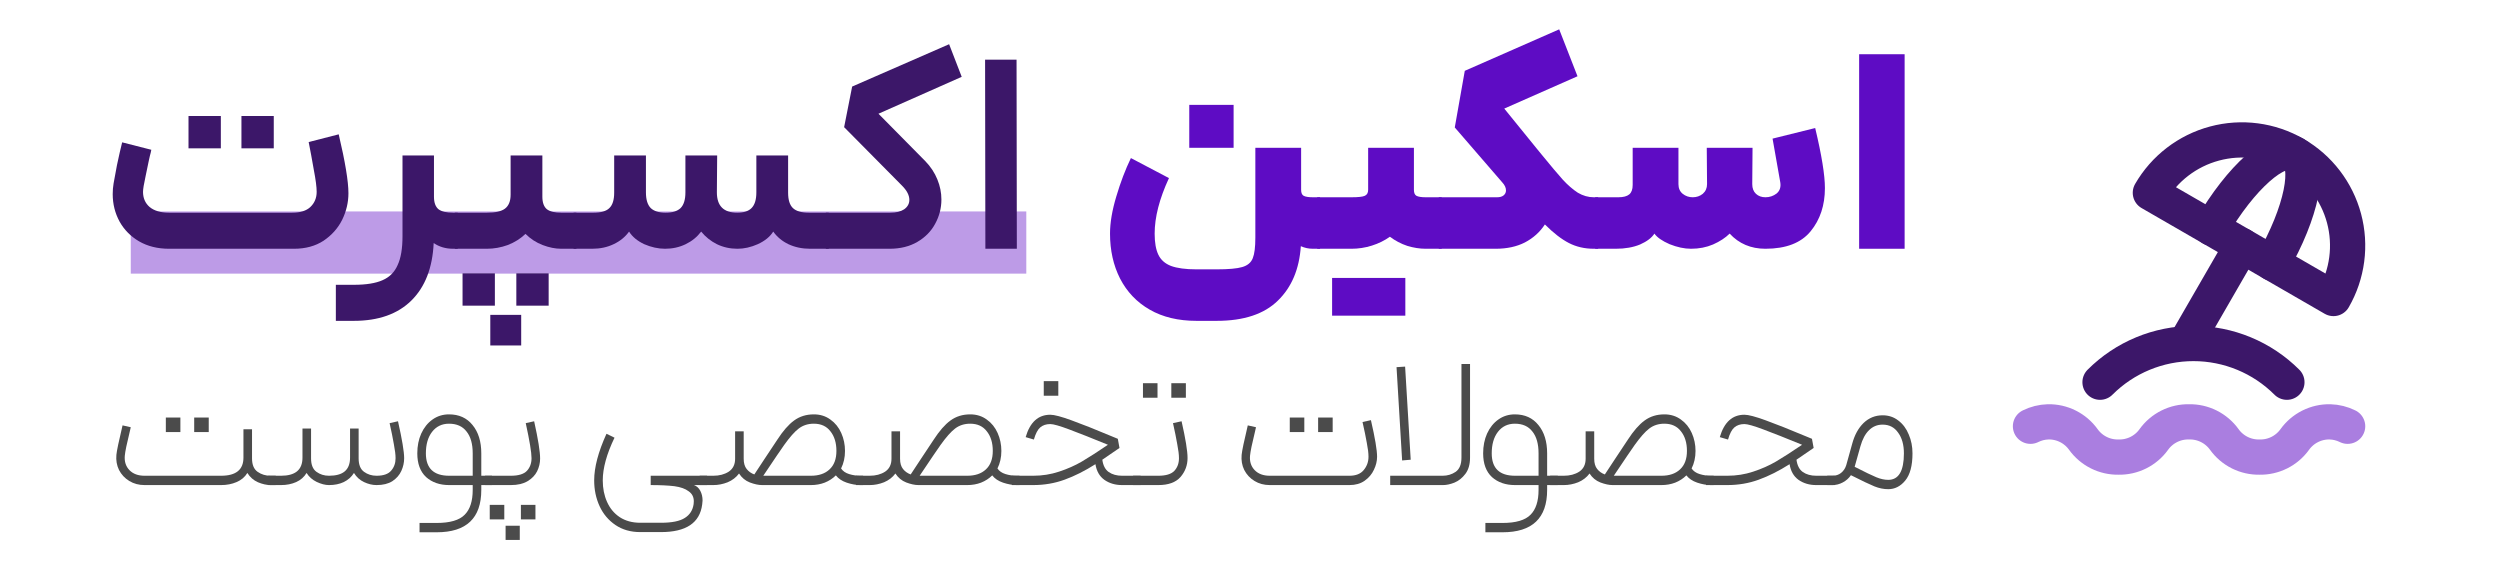
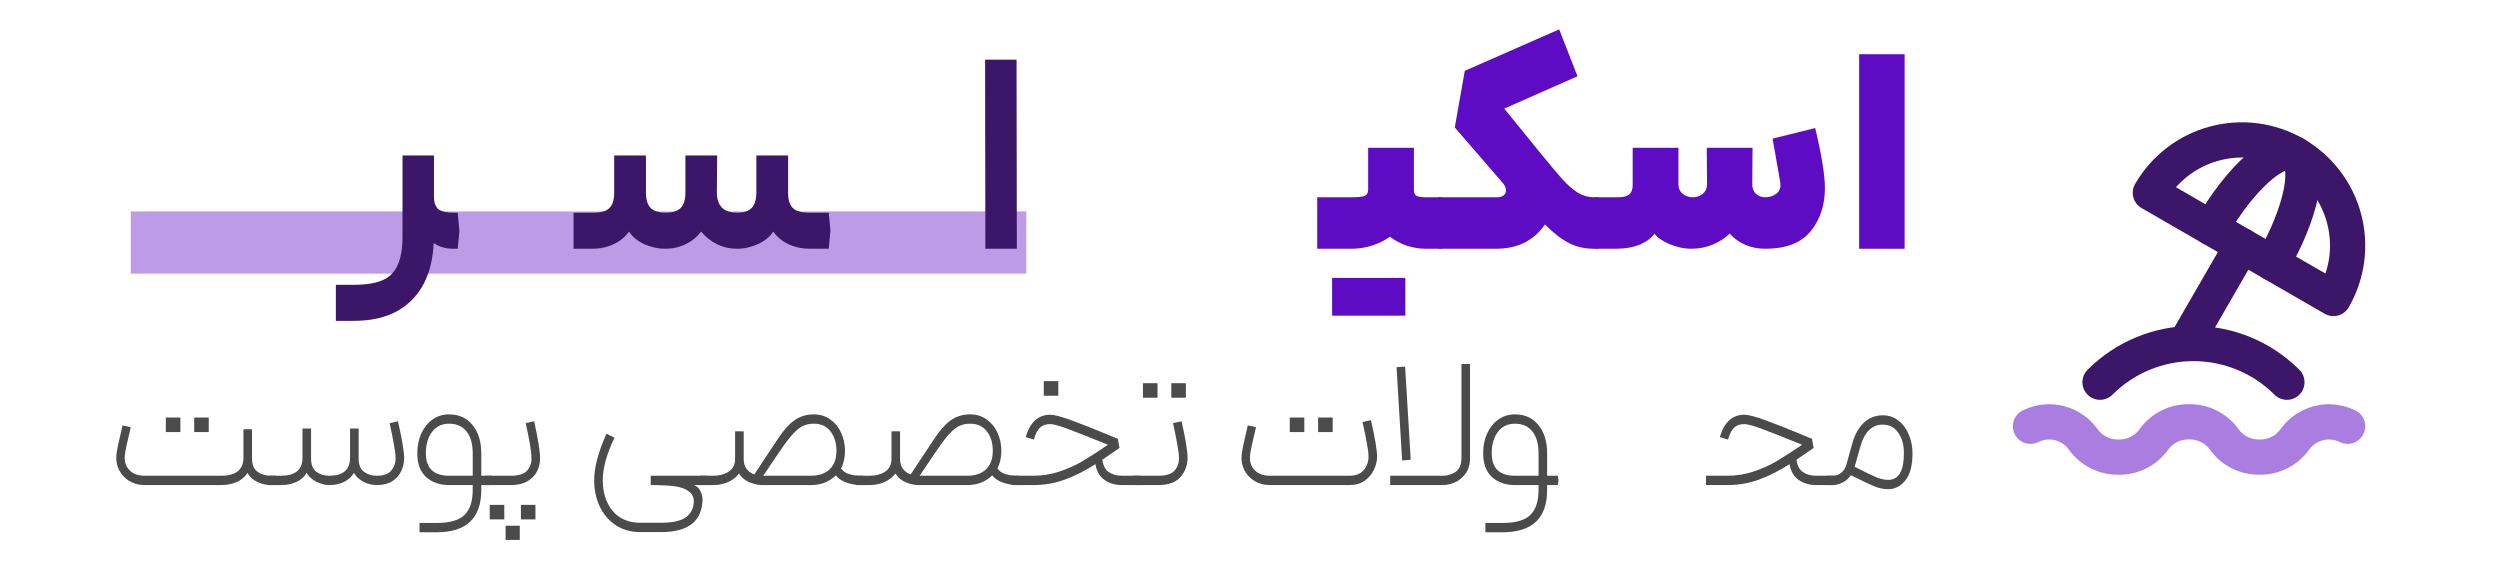
<svg xmlns="http://www.w3.org/2000/svg" width="201" height="47" viewBox="0 0 201 47" fill="none">
  <rect x="10.514" y="17" width="72" height="5" fill="#5E0CC4" fill-opacity="0.41" />
  <path d="M149.475 4.36H153.132V20H149.475V4.36Z" fill="#5E0CC4" />
  <path d="M128.254 15.86H130.117C130.516 15.86 130.807 15.783 130.991 15.63C131.175 15.477 131.267 15.224 131.267 14.871V11.881H134.947V14.802C134.947 15.139 135.062 15.4 135.292 15.584C135.522 15.768 135.79 15.86 136.097 15.86C136.404 15.86 136.672 15.768 136.902 15.584C137.132 15.385 137.247 15.124 137.247 14.802L137.224 11.881H140.904L140.881 14.802C140.881 15.139 140.981 15.4 141.18 15.584C141.379 15.768 141.632 15.86 141.939 15.86C142.276 15.86 142.575 15.76 142.836 15.561C143.097 15.346 143.196 15.047 143.135 14.664L142.514 11.145L145.941 10.294C146.462 12.471 146.723 14.081 146.723 15.124C146.723 16.504 146.34 17.662 145.573 18.597C144.806 19.532 143.595 20 141.939 20C140.774 20 139.815 19.594 139.064 18.781C138.727 19.118 138.282 19.41 137.73 19.655C137.193 19.885 136.603 20 135.959 20C135.422 20 134.847 19.877 134.234 19.632C133.636 19.371 133.23 19.088 133.015 18.781C132.8 19.118 132.417 19.41 131.865 19.655C131.313 19.885 130.661 20 129.91 20H128.254V15.86Z" fill="#5E0CC4" />
  <path d="M126.831 6.131L120.943 8.73L123.519 11.904L123.933 12.41C124.684 13.33 125.259 14.012 125.658 14.457C126.056 14.886 126.455 15.231 126.854 15.492C127.268 15.737 127.697 15.86 128.142 15.86H128.487L128.717 17.838L128.487 20H128.142C127.406 20 126.739 19.847 126.141 19.54C125.543 19.233 124.899 18.735 124.209 18.045C123.81 18.658 123.273 19.141 122.599 19.494C121.939 19.831 121.157 20 120.253 20H115.676V15.86H120.368C120.582 15.86 120.751 15.814 120.874 15.722C121.012 15.615 121.081 15.477 121.081 15.308C121.081 15.093 120.981 14.879 120.782 14.664L116.964 10.248L117.769 5.694L125.359 2.359L126.831 6.131Z" fill="#5E0CC4" />
  <path d="M113.679 11.881V15.262C113.679 15.507 113.748 15.668 113.886 15.745C114.04 15.822 114.285 15.86 114.622 15.86H115.91L116.071 18.045L115.91 20H114.622C114.147 20 113.656 19.923 113.15 19.77C112.644 19.601 112.177 19.356 111.747 19.034C111.318 19.34 110.835 19.578 110.298 19.747C109.762 19.916 109.217 20 108.665 20H105.905V15.86H108.665C109.202 15.86 109.555 15.822 109.723 15.745C109.907 15.668 109.999 15.507 109.999 15.262V11.881H113.679ZM107.101 22.346H109.953H110.16H112.989V25.382H110.16H109.953H107.101V22.346Z" fill="#5E0CC4" />
-   <path d="M105.553 20C105.216 20 104.894 19.931 104.587 19.793C104.464 21.633 103.851 23.09 102.747 24.163C101.643 25.252 100.002 25.796 97.825 25.796H96.192C94.735 25.796 93.486 25.497 92.443 24.899C91.4 24.301 90.603 23.465 90.051 22.392C89.514 21.334 89.246 20.13 89.246 18.781C89.246 17.907 89.415 16.91 89.752 15.791C90.089 14.656 90.48 13.629 90.925 12.709L93.984 14.319C93.217 15.975 92.834 17.462 92.834 18.781C92.834 19.502 92.934 20.069 93.133 20.483C93.332 20.897 93.67 21.196 94.145 21.38C94.636 21.564 95.318 21.656 96.192 21.656H97.825C98.776 21.656 99.458 21.595 99.872 21.472C100.301 21.349 100.585 21.112 100.723 20.759C100.861 20.422 100.93 19.87 100.93 19.103V11.881H104.61V15.262C104.61 15.507 104.679 15.668 104.817 15.745C104.97 15.822 105.216 15.86 105.553 15.86H106.128L106.358 17.999L106.128 20H105.553ZM95.617 8.431H99.182V11.881H95.617V8.431Z" fill="#5E0CC4" />
  <path d="M79.201 4.797H81.731L81.754 20H79.224L79.201 4.797Z" fill="#3C1769" />
-   <path d="M77.322 6.177L70.629 9.144L74.4 12.962C74.83 13.407 75.152 13.897 75.367 14.434C75.581 14.955 75.689 15.492 75.689 16.044C75.689 16.734 75.52 17.386 75.183 17.999C74.861 18.597 74.385 19.08 73.757 19.448C73.128 19.816 72.384 20 71.525 20H66.397V17.102H71.572C72.047 17.102 72.422 17.01 72.698 16.826C72.975 16.627 73.112 16.374 73.112 16.067C73.112 15.699 72.913 15.316 72.514 14.917L67.868 10.225L68.513 6.959L76.309 3.555L77.322 6.177Z" fill="#3C1769" />
  <path d="M56.372 18.62C56.05 19.049 55.636 19.387 55.13 19.632C54.624 19.877 54.072 20 53.474 20C52.922 20 52.363 19.877 51.795 19.632C51.243 19.371 50.837 19.034 50.576 18.62C50.27 19.049 49.856 19.387 49.334 19.632C48.828 19.877 48.253 20 47.609 20H46.114V17.102H47.701C48.315 17.102 48.744 16.979 48.989 16.734C49.25 16.489 49.38 16.075 49.38 15.492V12.502H51.933V15.469C51.933 16.052 52.064 16.473 52.324 16.734C52.585 16.979 52.984 17.102 53.52 17.102C54.057 17.102 54.456 16.979 54.716 16.734C54.977 16.473 55.107 16.052 55.107 15.469V12.502H57.66L57.637 15.469C57.637 16.558 58.182 17.102 59.27 17.102C59.792 17.102 60.175 16.979 60.42 16.734C60.681 16.473 60.811 16.052 60.811 15.469V12.502H63.364V15.492C63.364 16.075 63.495 16.489 63.755 16.734C64.016 16.979 64.445 17.102 65.043 17.102H66.63L66.768 18.551L66.63 20H65.135C64.491 20 63.909 19.877 63.387 19.632C62.881 19.387 62.475 19.049 62.168 18.62C61.908 19.034 61.494 19.371 60.926 19.632C60.374 19.877 59.83 20 59.293 20C58.695 20 58.143 19.877 57.637 19.632C57.147 19.387 56.725 19.049 56.372 18.62Z" fill="#3C1769" />
-   <path d="M43.606 12.502V15.814C43.606 16.289 43.729 16.627 43.974 16.826C44.22 17.01 44.603 17.102 45.124 17.102H46.343L46.481 18.62L46.343 20H45.124C44.649 20 44.151 19.9 43.629 19.701C43.108 19.502 42.648 19.203 42.249 18.804C41.851 19.187 41.375 19.486 40.823 19.701C40.271 19.9 39.712 20 39.144 20H36.568V17.102H39.144C39.819 17.102 40.302 16.995 40.593 16.78C40.9 16.55 41.053 16.174 41.053 15.653V12.502H43.606ZM37.189 21.978H39.788V24.577H37.189V21.978ZM39.42 25.313H41.904V27.774H39.42V25.313ZM41.513 21.978H44.112V24.577H41.513V21.978Z" fill="#3C1769" />
  <path d="M34.891 12.502V15.814C34.891 16.289 35.014 16.627 35.259 16.826C35.504 17.01 35.895 17.102 36.432 17.102H36.8L36.938 18.574L36.8 20H36.432C35.834 20 35.313 19.847 34.868 19.54C34.776 21.533 34.178 23.074 33.074 24.163C31.97 25.252 30.429 25.796 28.451 25.796H27.002V22.898H28.451C29.432 22.898 30.199 22.775 30.751 22.53C31.318 22.285 31.725 21.878 31.97 21.311C32.231 20.759 32.361 19.985 32.361 18.988V12.502H34.891Z" fill="#3C1769" />
-   <path d="M13.592 20C12.672 20 11.867 19.8 11.178 19.402C10.503 19.003 9.982 18.474 9.614 17.815C9.246 17.14 9.062 16.404 9.062 15.607C9.062 15.316 9.085 15.032 9.131 14.756C9.177 14.464 9.269 13.966 9.407 13.261C9.56 12.54 9.698 11.934 9.821 11.444L12.166 12.042C12.136 12.21 12.098 12.371 12.052 12.525C12.021 12.663 11.99 12.801 11.96 12.939C11.929 13.107 11.845 13.514 11.707 14.158C11.569 14.787 11.499 15.208 11.499 15.423C11.499 15.929 11.676 16.335 12.028 16.642C12.396 16.948 12.918 17.102 13.592 17.102H23.483C24.142 17.102 24.633 16.948 24.954 16.642C25.292 16.32 25.46 15.914 25.46 15.423C25.46 15.04 25.384 14.449 25.23 13.652C25.093 12.854 24.954 12.111 24.817 11.421L27.232 10.8C27.753 13.008 28.014 14.587 28.014 15.538C28.014 16.274 27.845 16.987 27.508 17.677C27.17 18.352 26.672 18.911 26.012 19.356C25.353 19.785 24.564 20 23.643 20H13.592ZM15.156 9.328H17.756V11.927H15.156V9.328ZM19.412 9.328H22.011V11.927H19.412V9.328Z" fill="#3C1769" />
  <path d="M146.909 38.25H147.329C147.599 38.25 147.829 38.175 148.019 38.025C148.219 37.865 148.359 37.655 148.439 37.395L148.919 35.67C149.109 34.97 149.414 34.415 149.834 34.005C150.264 33.595 150.774 33.39 151.364 33.39C151.844 33.39 152.264 33.53 152.624 33.81C152.994 34.09 153.274 34.465 153.464 34.935C153.664 35.395 153.764 35.9 153.764 36.45C153.764 37.44 153.569 38.17 153.179 38.64C152.799 39.1 152.344 39.33 151.814 39.33C151.444 39.33 151.074 39.255 150.704 39.105C150.334 38.955 149.704 38.655 148.814 38.205C148.644 38.455 148.424 38.65 148.154 38.79C147.894 38.93 147.619 39 147.329 39H146.909V38.25ZM149.114 37.53C149.934 37.95 150.514 38.23 150.854 38.37C151.194 38.51 151.514 38.58 151.814 38.58C152.654 38.58 153.074 37.87 153.074 36.45C153.074 35.76 152.919 35.205 152.609 34.785C152.309 34.355 151.894 34.14 151.364 34.14C150.934 34.14 150.569 34.29 150.269 34.59C149.969 34.88 149.739 35.31 149.579 35.88L149.114 37.53Z" fill="#4B4B4B" />
  <path d="M146.027 39C145.477 39 145.002 38.86 144.602 38.58C144.212 38.3 143.972 37.88 143.882 37.32C143.032 37.86 142.207 38.275 141.407 38.565C140.617 38.855 139.772 39 138.872 39H137.162V38.25H138.872C139.602 38.25 140.297 38.14 140.957 37.92C141.627 37.7 142.237 37.43 142.787 37.11C143.347 36.78 144.047 36.33 144.887 35.76C143.597 35.23 142.562 34.82 141.782 34.53C141.012 34.24 140.502 34.095 140.252 34.095C139.922 34.095 139.652 34.185 139.442 34.365C139.242 34.535 139.072 34.86 138.932 35.34L138.272 35.145C138.622 33.945 139.282 33.345 140.252 33.345C140.572 33.345 141.142 33.495 141.962 33.795C142.792 34.095 143.862 34.52 145.172 35.07L145.682 35.28L145.817 36.015L144.437 36.96C144.497 37.42 144.667 37.75 144.947 37.95C145.237 38.15 145.597 38.25 146.027 38.25H147.512L147.587 38.625L147.512 39H146.027Z" fill="#4B4B4B" />
-   <path d="M128.175 36.885C128.175 37.235 128.255 37.51 128.415 37.71C128.575 37.91 128.78 38.055 129.03 38.145L129.84 36.915C130.47 35.965 130.815 35.445 130.875 35.355C131.335 34.645 131.785 34.13 132.225 33.81C132.675 33.48 133.205 33.315 133.815 33.315C134.325 33.315 134.77 33.455 135.15 33.735C135.53 34.005 135.82 34.365 136.02 34.815C136.22 35.265 136.32 35.745 136.32 36.255C136.32 36.775 136.215 37.245 136.005 37.665C136.145 37.875 136.36 38.025 136.65 38.115C136.94 38.205 137.24 38.25 137.55 38.25H137.775L137.835 38.625L137.775 39H137.55C137.21 39 136.845 38.935 136.455 38.805C136.075 38.675 135.785 38.48 135.585 38.22C135.335 38.47 135.035 38.665 134.685 38.805C134.345 38.935 133.975 39 133.575 39H129.66C129.37 39 129.04 38.93 128.67 38.79C128.31 38.65 128.02 38.41 127.8 38.07C127.57 38.38 127.265 38.615 126.885 38.775C126.505 38.925 126.12 39 125.73 39H124.635V38.25H125.73C126.22 38.25 126.635 38.14 126.975 37.92C127.315 37.69 127.485 37.345 127.485 36.885V34.68H128.175V36.885ZM133.575 38.25C134.215 38.25 134.715 38.08 135.075 37.74C135.445 37.4 135.63 36.905 135.63 36.255C135.63 35.605 135.47 35.08 135.15 34.68C134.84 34.27 134.395 34.065 133.815 34.065C133.345 34.065 132.94 34.195 132.6 34.455C132.27 34.705 131.88 35.145 131.43 35.775C131.29 35.985 131.09 36.275 130.83 36.645L129.75 38.25H133.575Z" fill="#4B4B4B" />
  <path d="M120.805 42.045C121.875 42.045 122.625 41.825 123.055 41.385C123.485 40.955 123.7 40.29 123.7 39.39V39H121.81C121.05 39 120.43 38.785 119.95 38.355C119.48 37.915 119.245 37.28 119.245 36.45C119.245 35.86 119.35 35.33 119.56 34.86C119.78 34.38 120.08 34.005 120.46 33.735C120.85 33.455 121.295 33.315 121.795 33.315C122.595 33.315 123.225 33.6 123.685 34.17C124.155 34.74 124.39 35.5 124.39 36.45V38.25H125.245L125.305 38.625L125.245 39H124.39V39.39C124.39 41.66 123.195 42.795 120.805 42.795H119.425V42.045H120.805ZM119.935 36.45C119.935 37.65 120.56 38.25 121.81 38.25H123.7V36.45C123.7 35.69 123.535 35.105 123.205 34.695C122.885 34.275 122.415 34.065 121.795 34.065C121.225 34.065 120.77 34.285 120.43 34.725C120.1 35.155 119.935 35.73 119.935 36.45Z" fill="#4B4B4B" />
  <path d="M111.771 38.25H115.986C116.376 38.25 116.726 38.145 117.036 37.935C117.346 37.715 117.501 37.335 117.501 36.795V29.265H118.191V36.795C118.191 37.335 118.066 37.77 117.816 38.1C117.566 38.43 117.271 38.665 116.931 38.805C116.601 38.935 116.296 39 116.016 39H111.771V38.25ZM112.971 29.475L113.421 36.96L112.731 37.02L112.281 29.52L112.971 29.475Z" fill="#4B4B4B" />
  <path d="M102.092 39C101.632 39 101.222 38.89 100.862 38.67C100.502 38.45 100.227 38.155 100.037 37.785C99.857 37.415 99.787 37.01 99.827 36.57C99.857 36.25 100.022 35.46 100.322 34.2L100.982 34.35L100.907 34.68C100.667 35.65 100.532 36.305 100.502 36.645C100.462 37.115 100.587 37.5 100.877 37.8C101.167 38.1 101.572 38.25 102.092 38.25H108.497C109.007 38.25 109.387 38.1 109.637 37.8C109.897 37.49 110.027 37.13 110.027 36.72C110.027 36.43 109.982 36.06 109.892 35.61C109.812 35.15 109.697 34.59 109.547 33.93L110.222 33.78C110.552 35.21 110.717 36.19 110.717 36.72C110.717 37.07 110.632 37.42 110.462 37.77C110.302 38.12 110.052 38.415 109.712 38.655C109.382 38.885 108.977 39 108.497 39H102.092ZM103.697 33.57H104.867V34.74H103.697V33.57ZM105.977 33.57H107.147V34.74H105.977V33.57Z" fill="#4B4B4B" />
  <path d="M91.099 38.25H93.124C93.734 38.25 94.164 38.12 94.414 37.86C94.664 37.59 94.789 37.25 94.789 36.84C94.789 36.56 94.744 36.19 94.654 35.73C94.574 35.26 94.459 34.69 94.309 34.02L94.999 33.87C95.319 35.28 95.479 36.265 95.479 36.825C95.479 37.405 95.289 37.915 94.909 38.355C94.529 38.785 93.934 39 93.124 39H91.099V38.25ZM91.894 30.81H93.064V31.98H91.894V30.81ZM94.174 30.81H95.344V31.98H94.174V30.81Z" fill="#4B4B4B" />
  <path d="M90.218 39C89.668 39 89.192 38.86 88.793 38.58C88.403 38.3 88.162 37.88 88.073 37.32C87.222 37.86 86.397 38.275 85.597 38.565C84.808 38.855 83.963 39 83.062 39H81.353V38.25H83.062C83.793 38.25 84.487 38.14 85.147 37.92C85.817 37.7 86.427 37.43 86.978 37.11C87.537 36.78 88.237 36.33 89.078 35.76C87.787 35.23 86.752 34.82 85.972 34.53C85.203 34.24 84.692 34.095 84.442 34.095C84.112 34.095 83.843 34.185 83.632 34.365C83.433 34.535 83.263 34.86 83.123 35.34L82.463 35.145C82.812 33.945 83.472 33.345 84.442 33.345C84.763 33.345 85.332 33.495 86.153 33.795C86.983 34.095 88.052 34.52 89.362 35.07L89.873 35.28L90.007 36.015L88.627 36.96C88.688 37.42 88.858 37.75 89.138 37.95C89.427 38.15 89.787 38.25 90.218 38.25H91.703L91.778 38.625L91.703 39H90.218ZM83.918 30.645H85.088V31.815H83.918V30.645Z" fill="#4B4B4B" />
  <path d="M72.365 36.885C72.365 37.235 72.445 37.51 72.605 37.71C72.765 37.91 72.97 38.055 73.22 38.145L74.03 36.915C74.66 35.965 75.005 35.445 75.065 35.355C75.525 34.645 75.975 34.13 76.415 33.81C76.865 33.48 77.395 33.315 78.005 33.315C78.515 33.315 78.96 33.455 79.34 33.735C79.72 34.005 80.01 34.365 80.21 34.815C80.41 35.265 80.51 35.745 80.51 36.255C80.51 36.775 80.405 37.245 80.195 37.665C80.335 37.875 80.55 38.025 80.84 38.115C81.13 38.205 81.43 38.25 81.74 38.25H81.965L82.025 38.625L81.965 39H81.74C81.4 39 81.035 38.935 80.645 38.805C80.265 38.675 79.975 38.48 79.775 38.22C79.525 38.47 79.225 38.665 78.875 38.805C78.535 38.935 78.165 39 77.765 39H73.85C73.56 39 73.23 38.93 72.86 38.79C72.5 38.65 72.21 38.41 71.99 38.07C71.76 38.38 71.455 38.615 71.075 38.775C70.695 38.925 70.31 39 69.92 39H68.825V38.25H69.92C70.41 38.25 70.825 38.14 71.165 37.92C71.505 37.69 71.675 37.345 71.675 36.885V34.68H72.365V36.885ZM77.765 38.25C78.405 38.25 78.905 38.08 79.265 37.74C79.635 37.4 79.82 36.905 79.82 36.255C79.82 35.605 79.66 35.08 79.34 34.68C79.03 34.27 78.585 34.065 78.005 34.065C77.535 34.065 77.13 34.195 76.79 34.455C76.46 34.705 76.07 35.145 75.62 35.775C75.48 35.985 75.28 36.275 75.02 36.645L73.94 38.25H77.765Z" fill="#4B4B4B" />
  <path d="M59.793 36.885C59.793 37.235 59.873 37.51 60.033 37.71C60.193 37.91 60.398 38.055 60.648 38.145L61.458 36.915C62.088 35.965 62.433 35.445 62.493 35.355C62.953 34.645 63.403 34.13 63.843 33.81C64.293 33.48 64.823 33.315 65.433 33.315C65.943 33.315 66.388 33.455 66.768 33.735C67.148 34.005 67.438 34.365 67.638 34.815C67.838 35.265 67.938 35.745 67.938 36.255C67.938 36.775 67.833 37.245 67.623 37.665C67.763 37.875 67.978 38.025 68.268 38.115C68.558 38.205 68.858 38.25 69.168 38.25H69.393L69.453 38.625L69.393 39H69.168C68.828 39 68.463 38.935 68.073 38.805C67.693 38.675 67.403 38.48 67.203 38.22C66.953 38.47 66.653 38.665 66.303 38.805C65.963 38.935 65.593 39 65.193 39H61.278C60.988 39 60.658 38.93 60.288 38.79C59.928 38.65 59.638 38.41 59.418 38.07C59.188 38.38 58.883 38.615 58.503 38.775C58.123 38.925 57.738 39 57.348 39H56.253V38.25H57.348C57.838 38.25 58.253 38.14 58.593 37.92C58.933 37.69 59.103 37.345 59.103 36.885V34.68H59.793V36.885ZM65.193 38.25C65.833 38.25 66.333 38.08 66.693 37.74C67.063 37.4 67.248 36.905 67.248 36.255C67.248 35.605 67.088 35.08 66.768 34.68C66.458 34.27 66.013 34.065 65.433 34.065C64.963 34.065 64.558 34.195 64.218 34.455C63.888 34.705 63.498 35.145 63.048 35.775C62.908 35.985 62.708 36.275 62.448 36.645L61.368 38.25H65.193Z" fill="#4B4B4B" />
  <path d="M49.407 35.19C48.776 36.5 48.462 37.645 48.462 38.625C48.462 39.265 48.577 39.84 48.806 40.35C49.036 40.87 49.377 41.28 49.827 41.58C50.286 41.88 50.837 42.03 51.477 42.03H53.142C54.022 42.03 54.661 41.9 55.062 41.64C55.462 41.39 55.697 41.02 55.767 40.53C55.776 40.48 55.782 40.405 55.782 40.305C55.782 39.955 55.642 39.685 55.361 39.495C55.102 39.295 54.721 39.16 54.221 39.09C53.721 39.03 53.087 39 52.316 39V38.25H56.846L56.892 38.64L56.846 39H55.797C56.017 39.08 56.187 39.235 56.306 39.465C56.426 39.695 56.486 39.955 56.486 40.245C56.486 40.315 56.477 40.42 56.456 40.56C56.267 42.04 55.161 42.78 53.142 42.78H51.477C50.706 42.78 50.041 42.59 49.481 42.21C48.922 41.83 48.496 41.325 48.206 40.695C47.916 40.065 47.772 39.375 47.772 38.625C47.772 37.575 48.102 36.325 48.761 34.875L49.407 35.19Z" fill="#4B4B4B" />
  <path d="M39 38.25H41.07C41.68 38.25 42.11 38.12 42.36 37.86C42.61 37.59 42.735 37.25 42.735 36.84C42.735 36.38 42.58 35.44 42.27 34.02L42.945 33.87C43.265 35.31 43.425 36.31 43.425 36.87C43.425 37.22 43.345 37.56 43.185 37.89C43.025 38.21 42.77 38.475 42.42 38.685C42.07 38.895 41.62 39 41.07 39H39V38.25ZM39.375 40.59H40.545V41.76H39.375V40.59ZM40.65 42.27H41.79V43.41H40.65V42.27ZM41.88 40.59H43.05V41.76H41.88V40.59Z" fill="#4B4B4B" />
  <path d="M35.111 42.045C36.181 42.045 36.931 41.825 37.361 41.385C37.791 40.955 38.006 40.29 38.006 39.39V39H36.116C35.356 39 34.736 38.785 34.256 38.355C33.786 37.915 33.551 37.28 33.551 36.45C33.551 35.86 33.656 35.33 33.866 34.86C34.086 34.38 34.386 34.005 34.766 33.735C35.156 33.455 35.601 33.315 36.101 33.315C36.901 33.315 37.531 33.6 37.991 34.17C38.461 34.74 38.696 35.5 38.696 36.45V38.25H39.551L39.611 38.625L39.551 39H38.696V39.39C38.696 41.66 37.501 42.795 35.111 42.795H33.731V42.045H35.111ZM34.241 36.45C34.241 37.65 34.866 38.25 36.116 38.25H38.006V36.45C38.006 35.69 37.841 35.105 37.511 34.695C37.191 34.275 36.721 34.065 36.101 34.065C35.531 34.065 35.076 34.285 34.736 34.725C34.406 35.155 34.241 35.73 34.241 36.45Z" fill="#4B4B4B" />
  <path d="M21.574 38.25H22.594C23.154 38.25 23.579 38.135 23.869 37.905C24.169 37.665 24.319 37.295 24.319 36.795V34.455H25.009V36.855C25.009 37.365 25.154 37.725 25.444 37.935C25.734 38.145 26.069 38.25 26.449 38.25C27.009 38.25 27.429 38.135 27.709 37.905C27.999 37.665 28.144 37.295 28.144 36.795V34.455H28.834V36.855C28.834 37.365 28.979 37.725 29.269 37.935C29.559 38.145 29.894 38.25 30.274 38.25C30.824 38.25 31.214 38.115 31.444 37.845C31.684 37.575 31.804 37.24 31.804 36.84C31.804 36.56 31.759 36.19 31.669 35.73C31.589 35.26 31.474 34.69 31.324 34.02L31.999 33.87C32.329 35.33 32.494 36.32 32.494 36.84C32.494 37.19 32.419 37.53 32.269 37.86C32.119 38.19 31.879 38.465 31.549 38.685C31.219 38.895 30.794 39 30.274 39C29.944 39 29.609 38.92 29.269 38.76C28.929 38.6 28.659 38.355 28.459 38.025C28.259 38.345 27.984 38.59 27.634 38.76C27.294 38.92 26.899 39 26.449 39C26.149 39 25.819 38.915 25.459 38.745C25.109 38.575 24.839 38.335 24.649 38.025C24.449 38.355 24.169 38.6 23.809 38.76C23.449 38.92 23.044 39 22.594 39H21.574V38.25Z" fill="#4B4B4B" />
  <path d="M11.623 39C11.163 39 10.753 38.89 10.393 38.67C10.033 38.45 9.758 38.155 9.568 37.785C9.388 37.415 9.318 37.01 9.358 36.57C9.388 36.25 9.553 35.46 9.853 34.2L10.513 34.35L10.438 34.68C10.198 35.65 10.063 36.305 10.033 36.645C9.993 37.115 10.118 37.5 10.408 37.8C10.698 38.1 11.103 38.25 11.623 38.25H17.773C18.973 38.25 19.573 37.765 19.573 36.795V34.515H20.263V36.855C20.263 37.365 20.413 37.725 20.713 37.935C21.013 38.145 21.358 38.25 21.748 38.25H22.168L22.228 38.61L22.168 39H21.748C21.438 39 21.103 38.925 20.743 38.775C20.383 38.615 20.098 38.365 19.888 38.025C19.688 38.355 19.398 38.6 19.018 38.76C18.648 38.92 18.233 39 17.773 39H11.623ZM13.333 33.57H14.503V34.74H13.333V33.57ZM15.613 33.57H16.783V34.74H15.613V33.57Z" fill="#4B4B4B" />
  <g clip-path="url(#clip0_2640_10)">
    <path d="M183.867 30.73C181.874 28.737 179.172 27.618 176.354 27.618C173.537 27.618 170.834 28.737 168.842 30.73" stroke="#3C1769" stroke-width="2.833" stroke-linecap="round" stroke-linejoin="round" />
    <path d="M184.5 12.389C182.547 11.262 180.227 10.956 178.05 11.54C175.872 12.123 174.016 13.548 172.889 15.5L187.611 24C188.738 22.048 189.043 19.728 188.46 17.55C187.876 15.373 186.452 13.516 184.5 12.389Z" stroke="#3C1769" stroke-width="2.833" stroke-linecap="round" stroke-linejoin="round" />
    <path d="M182.703 21.167C185.052 17.101 185.855 13.171 184.5 12.389C183.144 11.607 180.143 14.268 177.796 18.333" stroke="#3C1769" stroke-width="2.833" stroke-linecap="round" stroke-linejoin="round" />
    <path d="M180.25 19.75L176 27.111" stroke="#3C1769" stroke-width="2.833" stroke-linecap="round" stroke-linejoin="round" />
    <path d="M163.25 34.271C163.691 34.052 164.174 33.931 164.667 33.917C165.218 33.905 165.765 34.028 166.258 34.275C166.752 34.522 167.178 34.885 167.5 35.333C167.822 35.782 168.248 36.145 168.742 36.392C169.235 36.639 169.782 36.762 170.333 36.75C170.885 36.762 171.431 36.639 171.925 36.392C172.419 36.145 172.845 35.782 173.167 35.333C173.488 34.885 173.915 34.522 174.408 34.275C174.902 34.028 175.448 33.905 176 33.917C176.552 33.905 177.098 34.028 177.592 34.275C178.085 34.522 178.512 34.885 178.833 35.333C179.155 35.782 179.581 36.145 180.075 36.392C180.569 36.639 181.115 36.762 181.667 36.75C182.218 36.762 182.765 36.639 183.258 36.392C183.752 36.145 184.178 35.782 184.5 35.333C184.822 34.885 185.248 34.522 185.742 34.275C186.235 34.028 186.782 33.905 187.333 33.917C187.826 33.931 188.309 34.052 188.75 34.271" stroke="#5E0CC4" stroke-opacity="0.53" stroke-width="2.833" stroke-linecap="round" stroke-linejoin="round" />
  </g>
  <defs>
    <clipPath id="clip0_2640_10">
      <rect width="34" height="34" fill="white" transform="translate(159 7)" />
    </clipPath>
  </defs>
</svg>